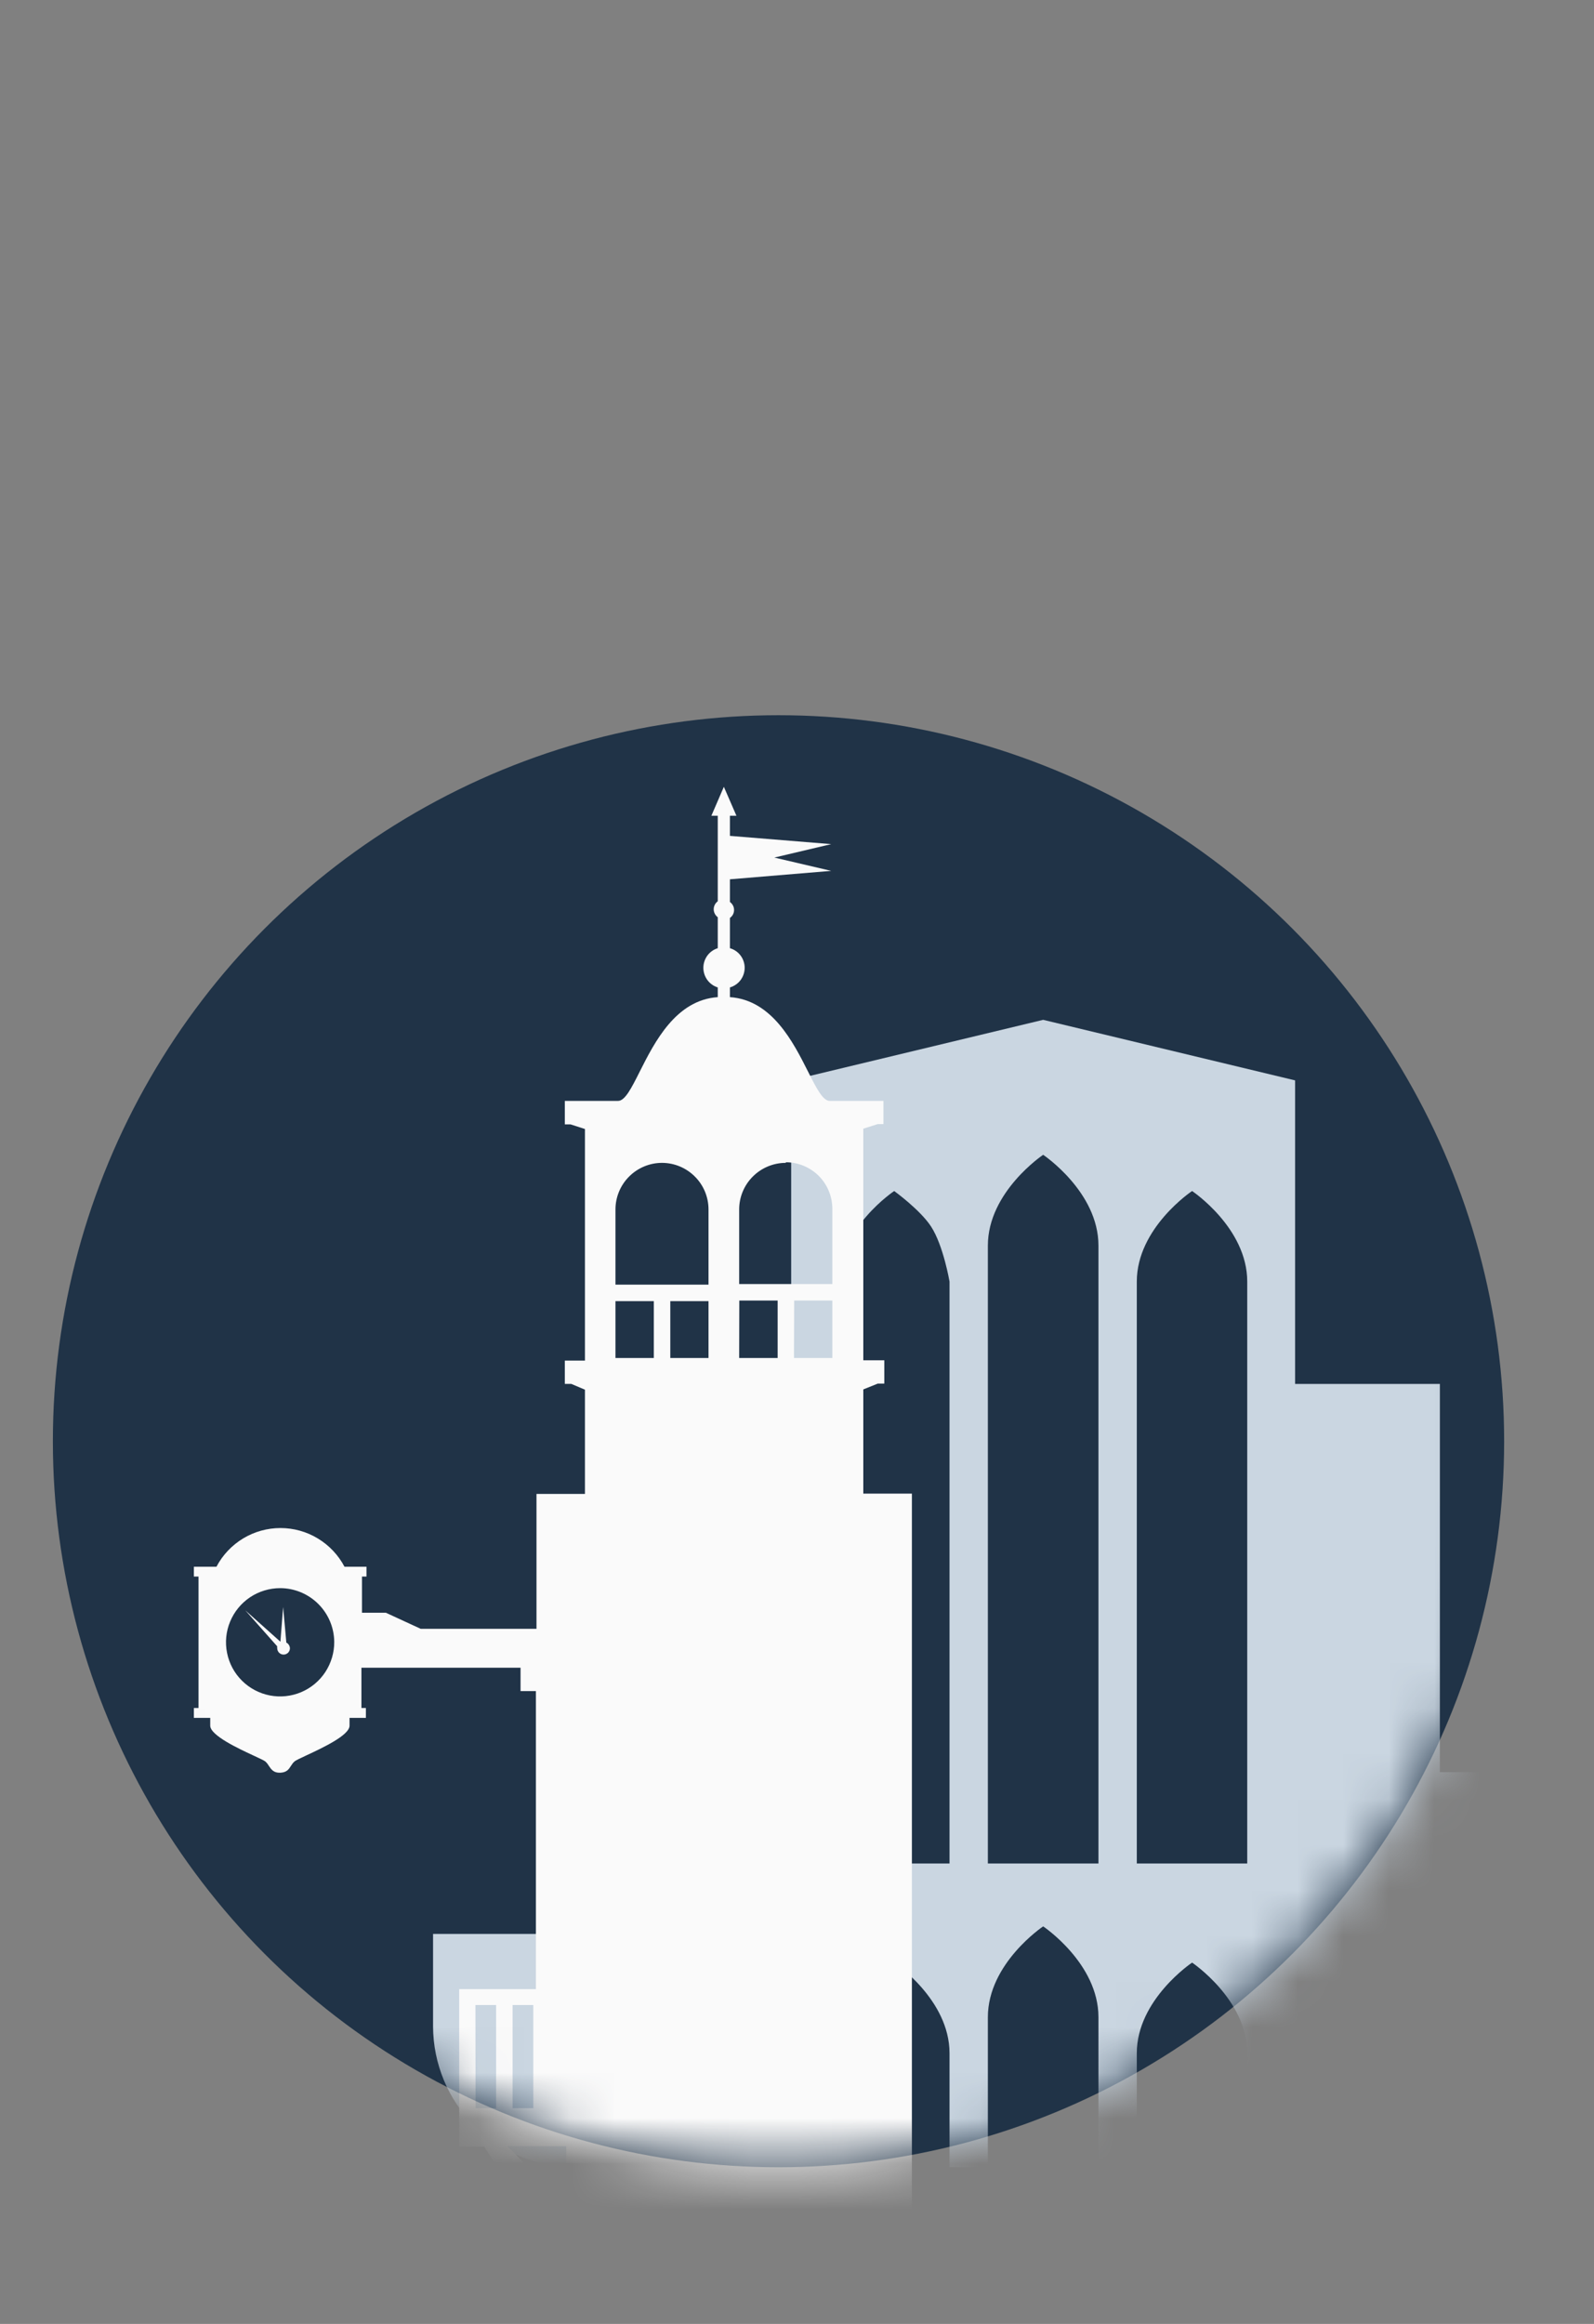
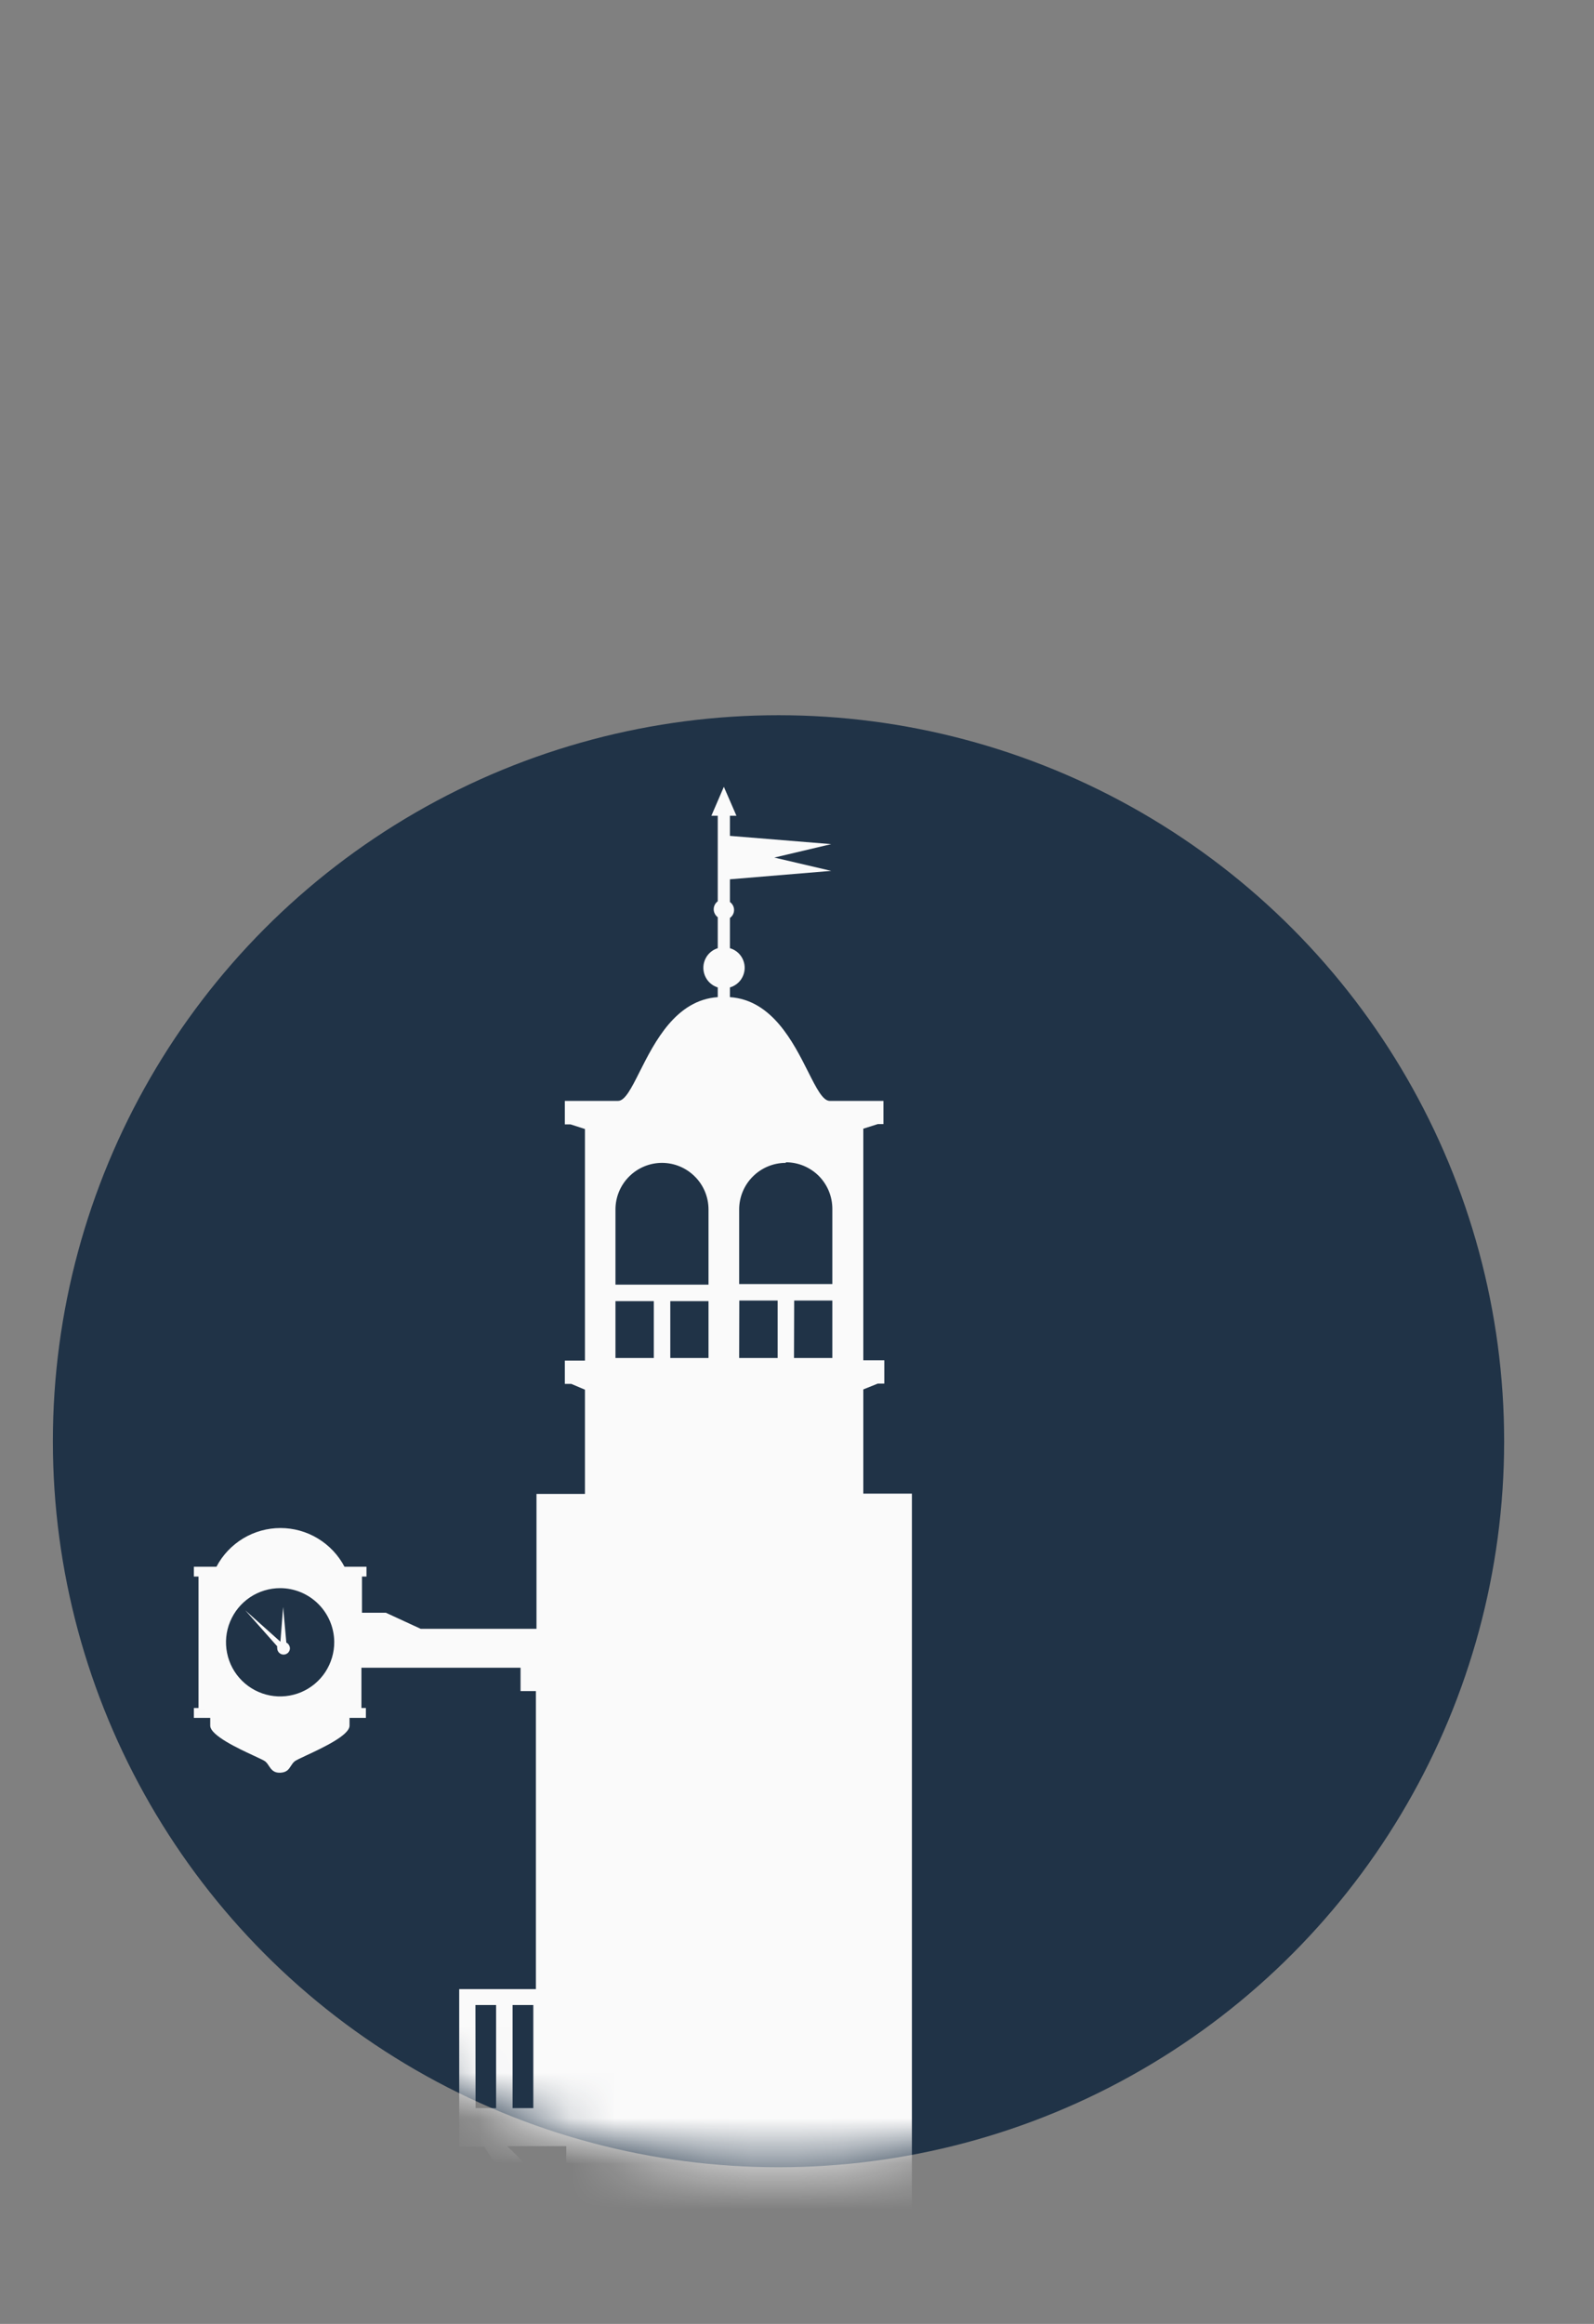
<svg xmlns="http://www.w3.org/2000/svg" width="35" height="51" viewBox="0 0 35 51" fill="none">
  <rect x="0" y="0" width="35" height="51" fill="#808080" stroke="none" />
  <ellipse cx="17.094" cy="31.629" rx="15.933" ry="15.933" fill="#203347" />
  <mask id="mask0_4_7085" style="mask-type:alpha" maskUnits="userSpaceOnUse" x="1" y="3" width="33" height="45">
-     <path fill-rule="evenodd" clip-rule="evenodd" d="M30.136 3.721H4.688V21.631C2.482 24.364 1.161 27.842 1.161 31.629C1.161 40.428 8.295 47.562 17.094 47.562C25.894 47.562 33.027 40.428 33.027 31.629C33.027 28.221 31.957 25.064 30.136 22.474V3.721Z" fill="#C4C4C4" />
+     <path fill-rule="evenodd" clip-rule="evenodd" d="M30.136 3.721H4.688V21.631C2.482 24.364 1.161 27.842 1.161 31.629C1.161 40.428 8.295 47.562 17.094 47.562C25.894 47.562 33.027 40.428 33.027 31.629C33.027 28.221 31.957 25.064 30.136 22.474V3.721" fill="#C4C4C4" />
  </mask>
  <g mask="url(#mask0_4_7085)">
-     <path d="M33.199 42.441V38.891H31.616V30.372H28.437V23.71L22.905 22.381L17.372 23.71V30.372H14.19V38.891H12.597V42.441H9.509V44.471C9.511 45.289 9.837 46.074 10.415 46.653C10.994 47.232 11.778 47.559 12.597 47.562H18.42V45.059C18.42 43.882 19.634 43.071 19.634 43.071C19.634 43.071 20.849 43.882 20.849 45.059V47.562H21.691V44.268C21.691 43.087 22.905 42.276 22.905 42.276C22.905 42.276 24.119 43.087 24.119 44.268V47.562H24.961V45.059C24.961 43.882 26.175 43.071 26.175 43.071C26.175 43.071 27.386 43.882 27.386 45.059V47.562H33.645C34.419 47.562 35.162 47.254 35.709 46.707C36.256 46.159 36.564 45.417 36.564 44.643V42.441H33.199ZM24.119 40.896H21.691V32.945L20.849 28.126V40.896H18.42V28.126C18.42 26.946 19.634 26.138 19.634 26.138C19.634 26.138 20.201 26.548 20.441 26.913C20.715 27.331 20.849 28.126 20.849 28.126L21.691 32.945V27.335C21.691 26.155 22.905 25.343 22.905 25.343C22.905 25.343 24.119 26.155 24.119 27.335V40.896ZM27.386 40.896H24.961V28.126C24.961 26.946 26.175 26.138 26.175 26.138C26.175 26.138 27.386 26.946 27.386 28.126V40.896Z" fill="#CAD6E1" />
    <path fill-rule="evenodd" clip-rule="evenodd" d="M18.956 30.492V32.779H20.023V49.018C20.023 49.945 19.655 50.834 19 51.489C18.345 52.145 17.456 52.513 16.529 52.513H12.437V49.971L10.633 47.112H10.083V43.653H11.767V37.112H11.43V36.6H7.936V37.484H8.034V37.7H7.675V37.871C7.675 38.081 7.085 38.357 6.728 38.523C6.599 38.583 6.501 38.629 6.471 38.653C6.434 38.683 6.41 38.72 6.387 38.756C6.341 38.828 6.297 38.897 6.154 38.904C6.008 38.91 5.955 38.83 5.903 38.753C5.879 38.715 5.854 38.679 5.82 38.653C5.794 38.633 5.708 38.593 5.592 38.539C5.239 38.376 4.616 38.086 4.616 37.871V37.7H4.257V37.484H4.359V34.599H4.257V34.383H4.753C4.887 34.127 5.09 33.913 5.337 33.763C5.585 33.613 5.869 33.534 6.158 33.534C6.448 33.534 6.732 33.613 6.979 33.763C7.227 33.913 7.429 34.127 7.564 34.383H8.047V34.599H7.948V35.393H8.473L9.238 35.746H11.78V32.785H12.844V30.498L12.545 30.371H12.402V29.859H12.844V24.777L12.526 24.675H12.402V24.16H13.571C13.723 24.16 13.863 23.883 14.045 23.521C14.373 22.87 14.839 21.946 15.76 21.883V21.67C15.668 21.641 15.588 21.584 15.531 21.506C15.475 21.429 15.444 21.335 15.444 21.239C15.444 21.143 15.475 21.05 15.531 20.972C15.588 20.895 15.668 20.837 15.76 20.809V20.129C15.733 20.109 15.71 20.083 15.695 20.052C15.679 20.022 15.671 19.988 15.671 19.954C15.671 19.92 15.679 19.887 15.695 19.856C15.71 19.826 15.733 19.8 15.76 19.779V17.902H15.62L15.894 17.267L16.17 17.902H16.027V18.344L18.251 18.525L17.002 18.82L18.251 19.112L16.027 19.297V19.795C16.055 19.815 16.078 19.841 16.094 19.872C16.11 19.902 16.118 19.936 16.118 19.97C16.118 20.005 16.11 20.038 16.094 20.069C16.078 20.099 16.055 20.125 16.027 20.145V20.809C16.12 20.836 16.203 20.892 16.261 20.97C16.319 21.047 16.351 21.142 16.351 21.239C16.351 21.336 16.319 21.431 16.261 21.509C16.203 21.586 16.12 21.643 16.027 21.67V21.883C16.951 21.946 17.417 22.871 17.745 23.522C17.927 23.883 18.067 24.16 18.219 24.16H19.398V24.669H19.274L18.956 24.77V29.853H19.417V30.364H19.274L18.956 30.492ZM7.144 36.693C7.273 36.495 7.341 36.264 7.339 36.029C7.335 35.716 7.209 35.418 6.987 35.198C6.765 34.978 6.466 34.854 6.154 34.853C5.918 34.853 5.687 34.922 5.491 35.053C5.295 35.184 5.143 35.37 5.053 35.587C4.962 35.805 4.939 36.045 4.986 36.276C5.032 36.507 5.146 36.719 5.314 36.885C5.481 37.051 5.694 37.163 5.925 37.208C6.157 37.253 6.396 37.227 6.613 37.136C6.83 37.044 7.015 36.89 7.144 36.693ZM17.075 28.541H16.233L16.23 29.802H17.075V28.541ZM18.276 28.541H17.438L17.434 29.802H18.276V28.541ZM17.647 25.585C17.523 25.534 17.391 25.507 17.256 25.507L17.253 25.52C16.982 25.52 16.722 25.628 16.53 25.82C16.338 26.011 16.23 26.272 16.23 26.543V28.179H18.276V26.53C18.276 26.396 18.25 26.263 18.199 26.139C18.148 26.015 18.073 25.902 17.979 25.807C17.884 25.712 17.771 25.637 17.647 25.585ZM14.356 28.554H13.514V29.802H14.356V28.554ZM15.557 29.802V28.554H14.718V29.802H15.557ZM15.258 25.821C15.067 25.629 14.808 25.521 14.537 25.52C14.266 25.52 14.006 25.628 13.814 25.82C13.622 26.011 13.514 26.272 13.514 26.543V28.192H15.557V26.543C15.557 26.272 15.45 26.012 15.258 25.821ZM11.71 46.264V44.002H11.255V46.264H11.71ZM10.893 44.002H10.439L10.442 46.264H10.893V44.002ZM12.434 47.1H11.135C11.705 47.62 12.149 48.263 12.434 48.98V47.1ZM5.385 35.339L6.157 36.029L6.217 35.266L6.287 36.048C6.31 36.059 6.33 36.077 6.343 36.099C6.357 36.121 6.365 36.146 6.366 36.172C6.366 36.209 6.352 36.244 6.326 36.27C6.299 36.297 6.264 36.311 6.227 36.311C6.19 36.311 6.154 36.297 6.128 36.27C6.102 36.244 6.087 36.209 6.087 36.172C6.084 36.158 6.084 36.144 6.087 36.13L5.385 35.339Z" fill="#FAFAFA" />
  </g>
</svg>